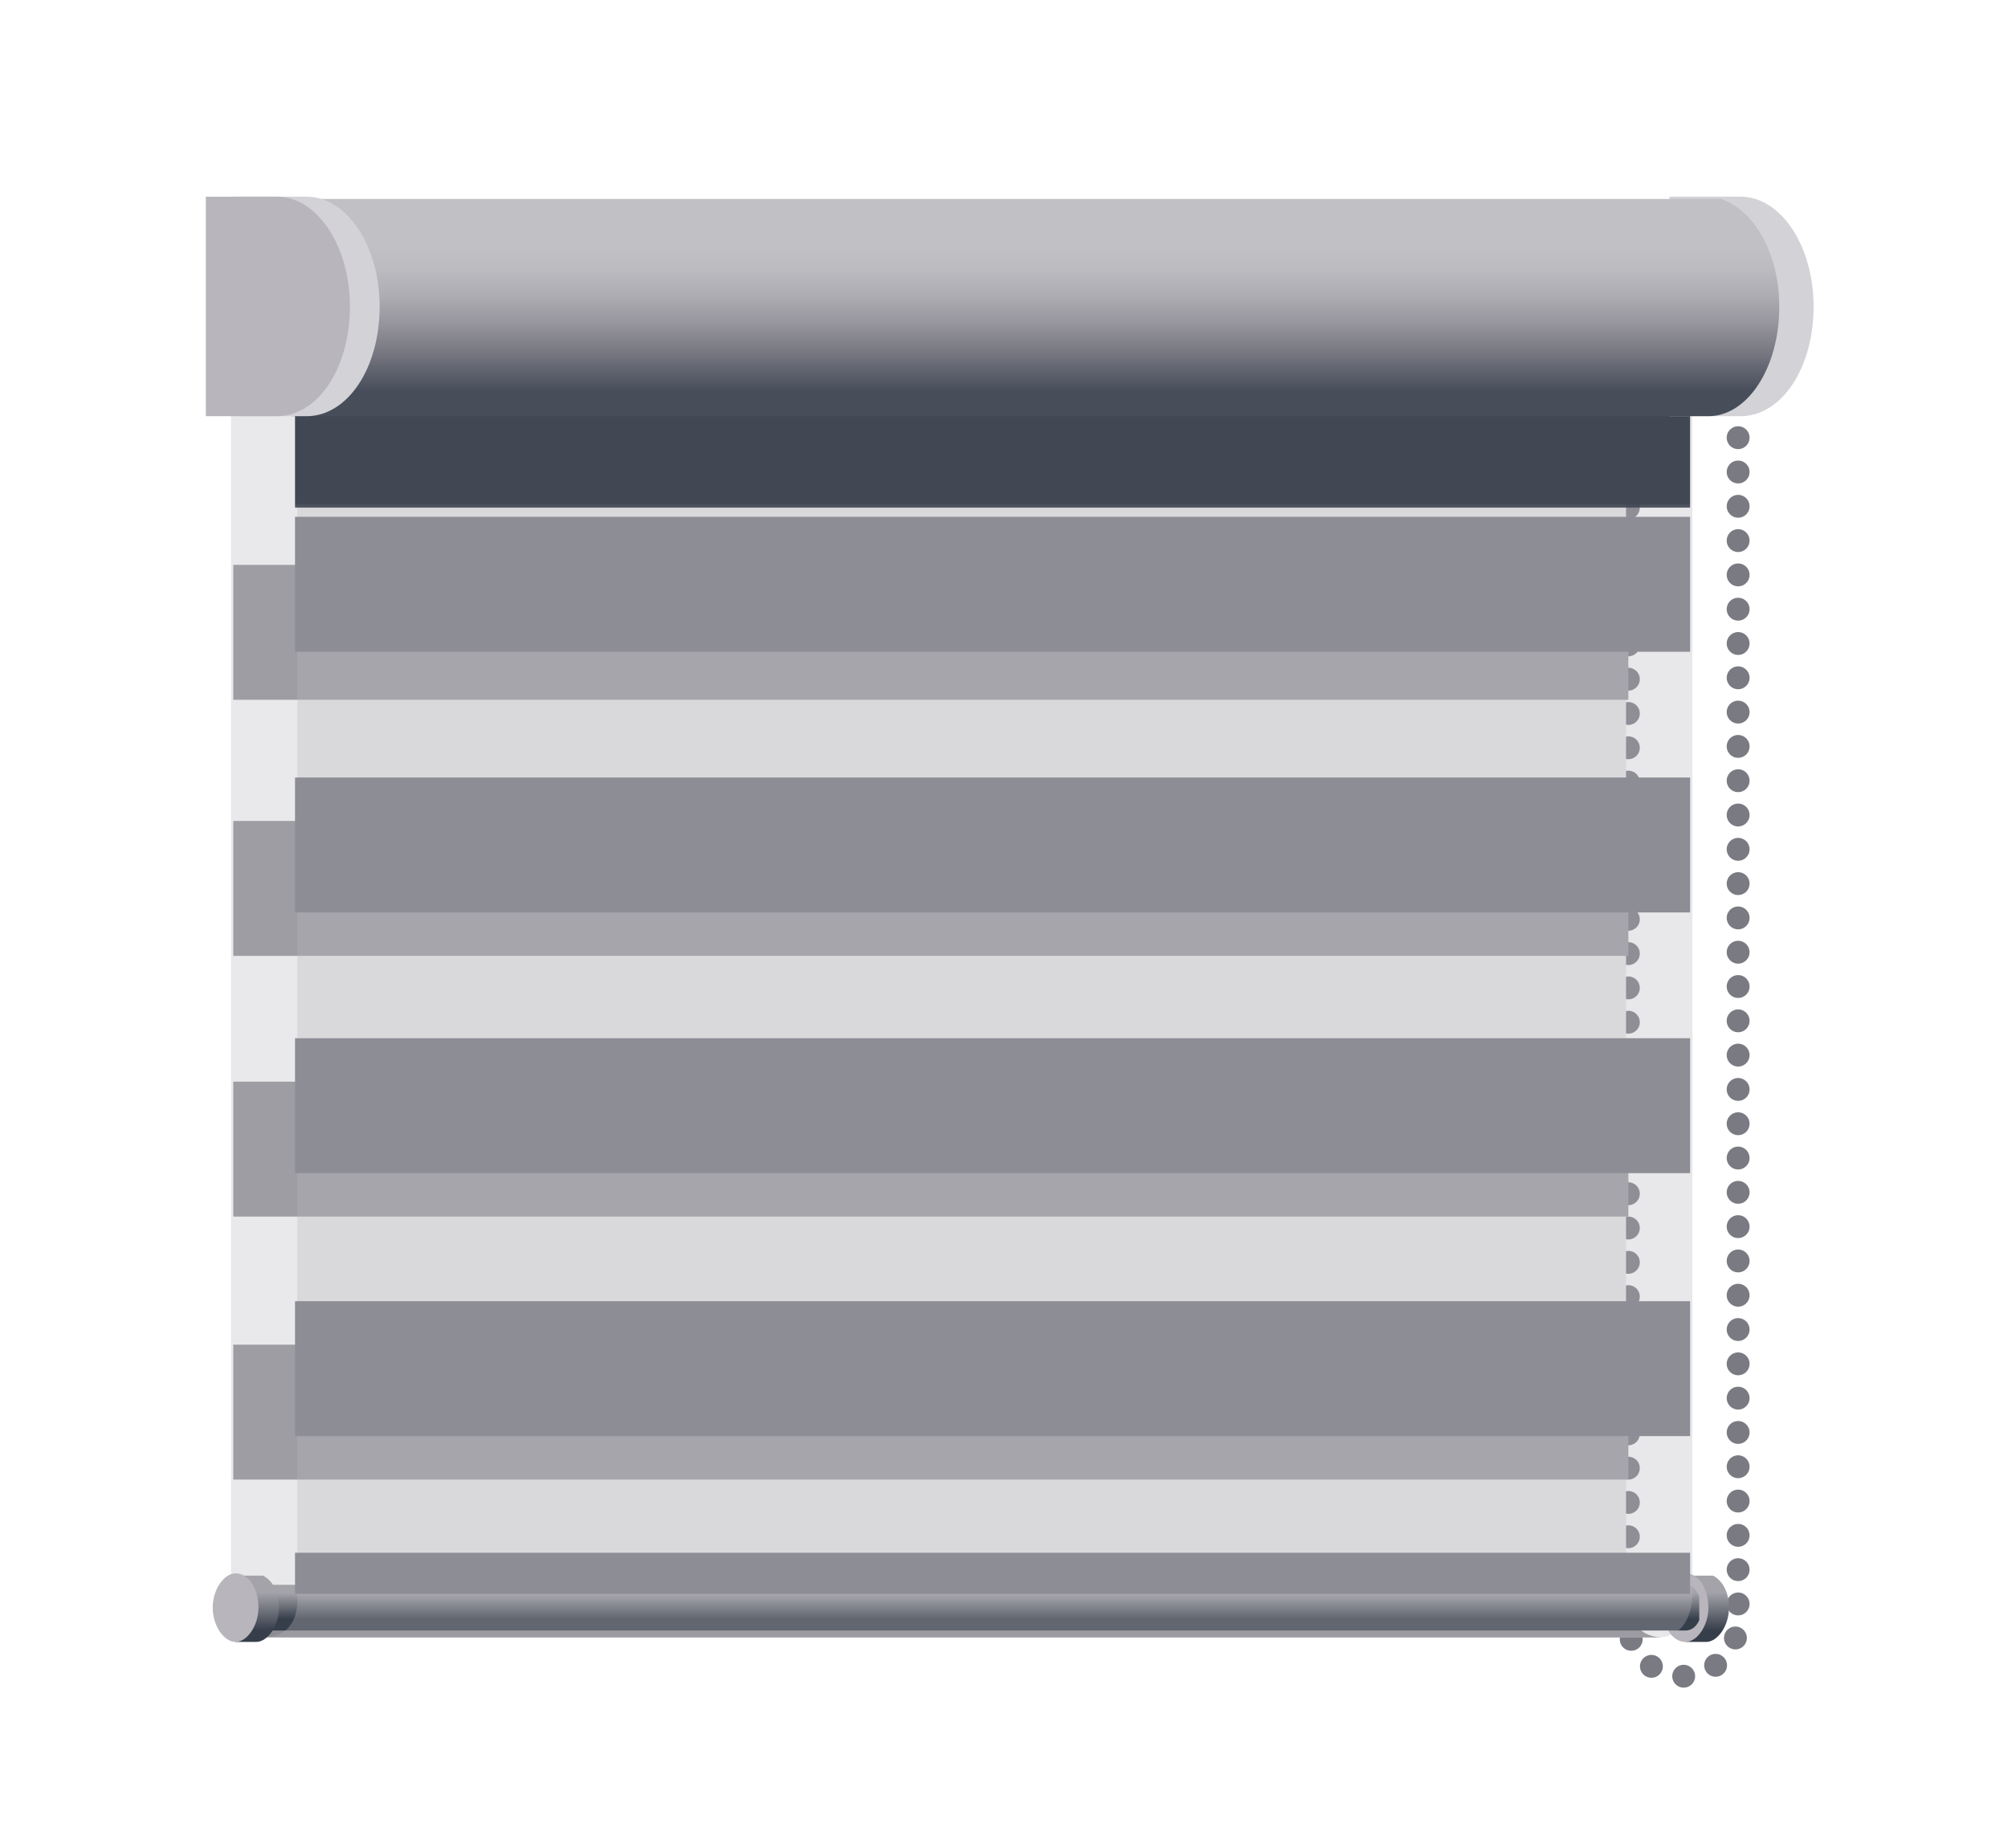
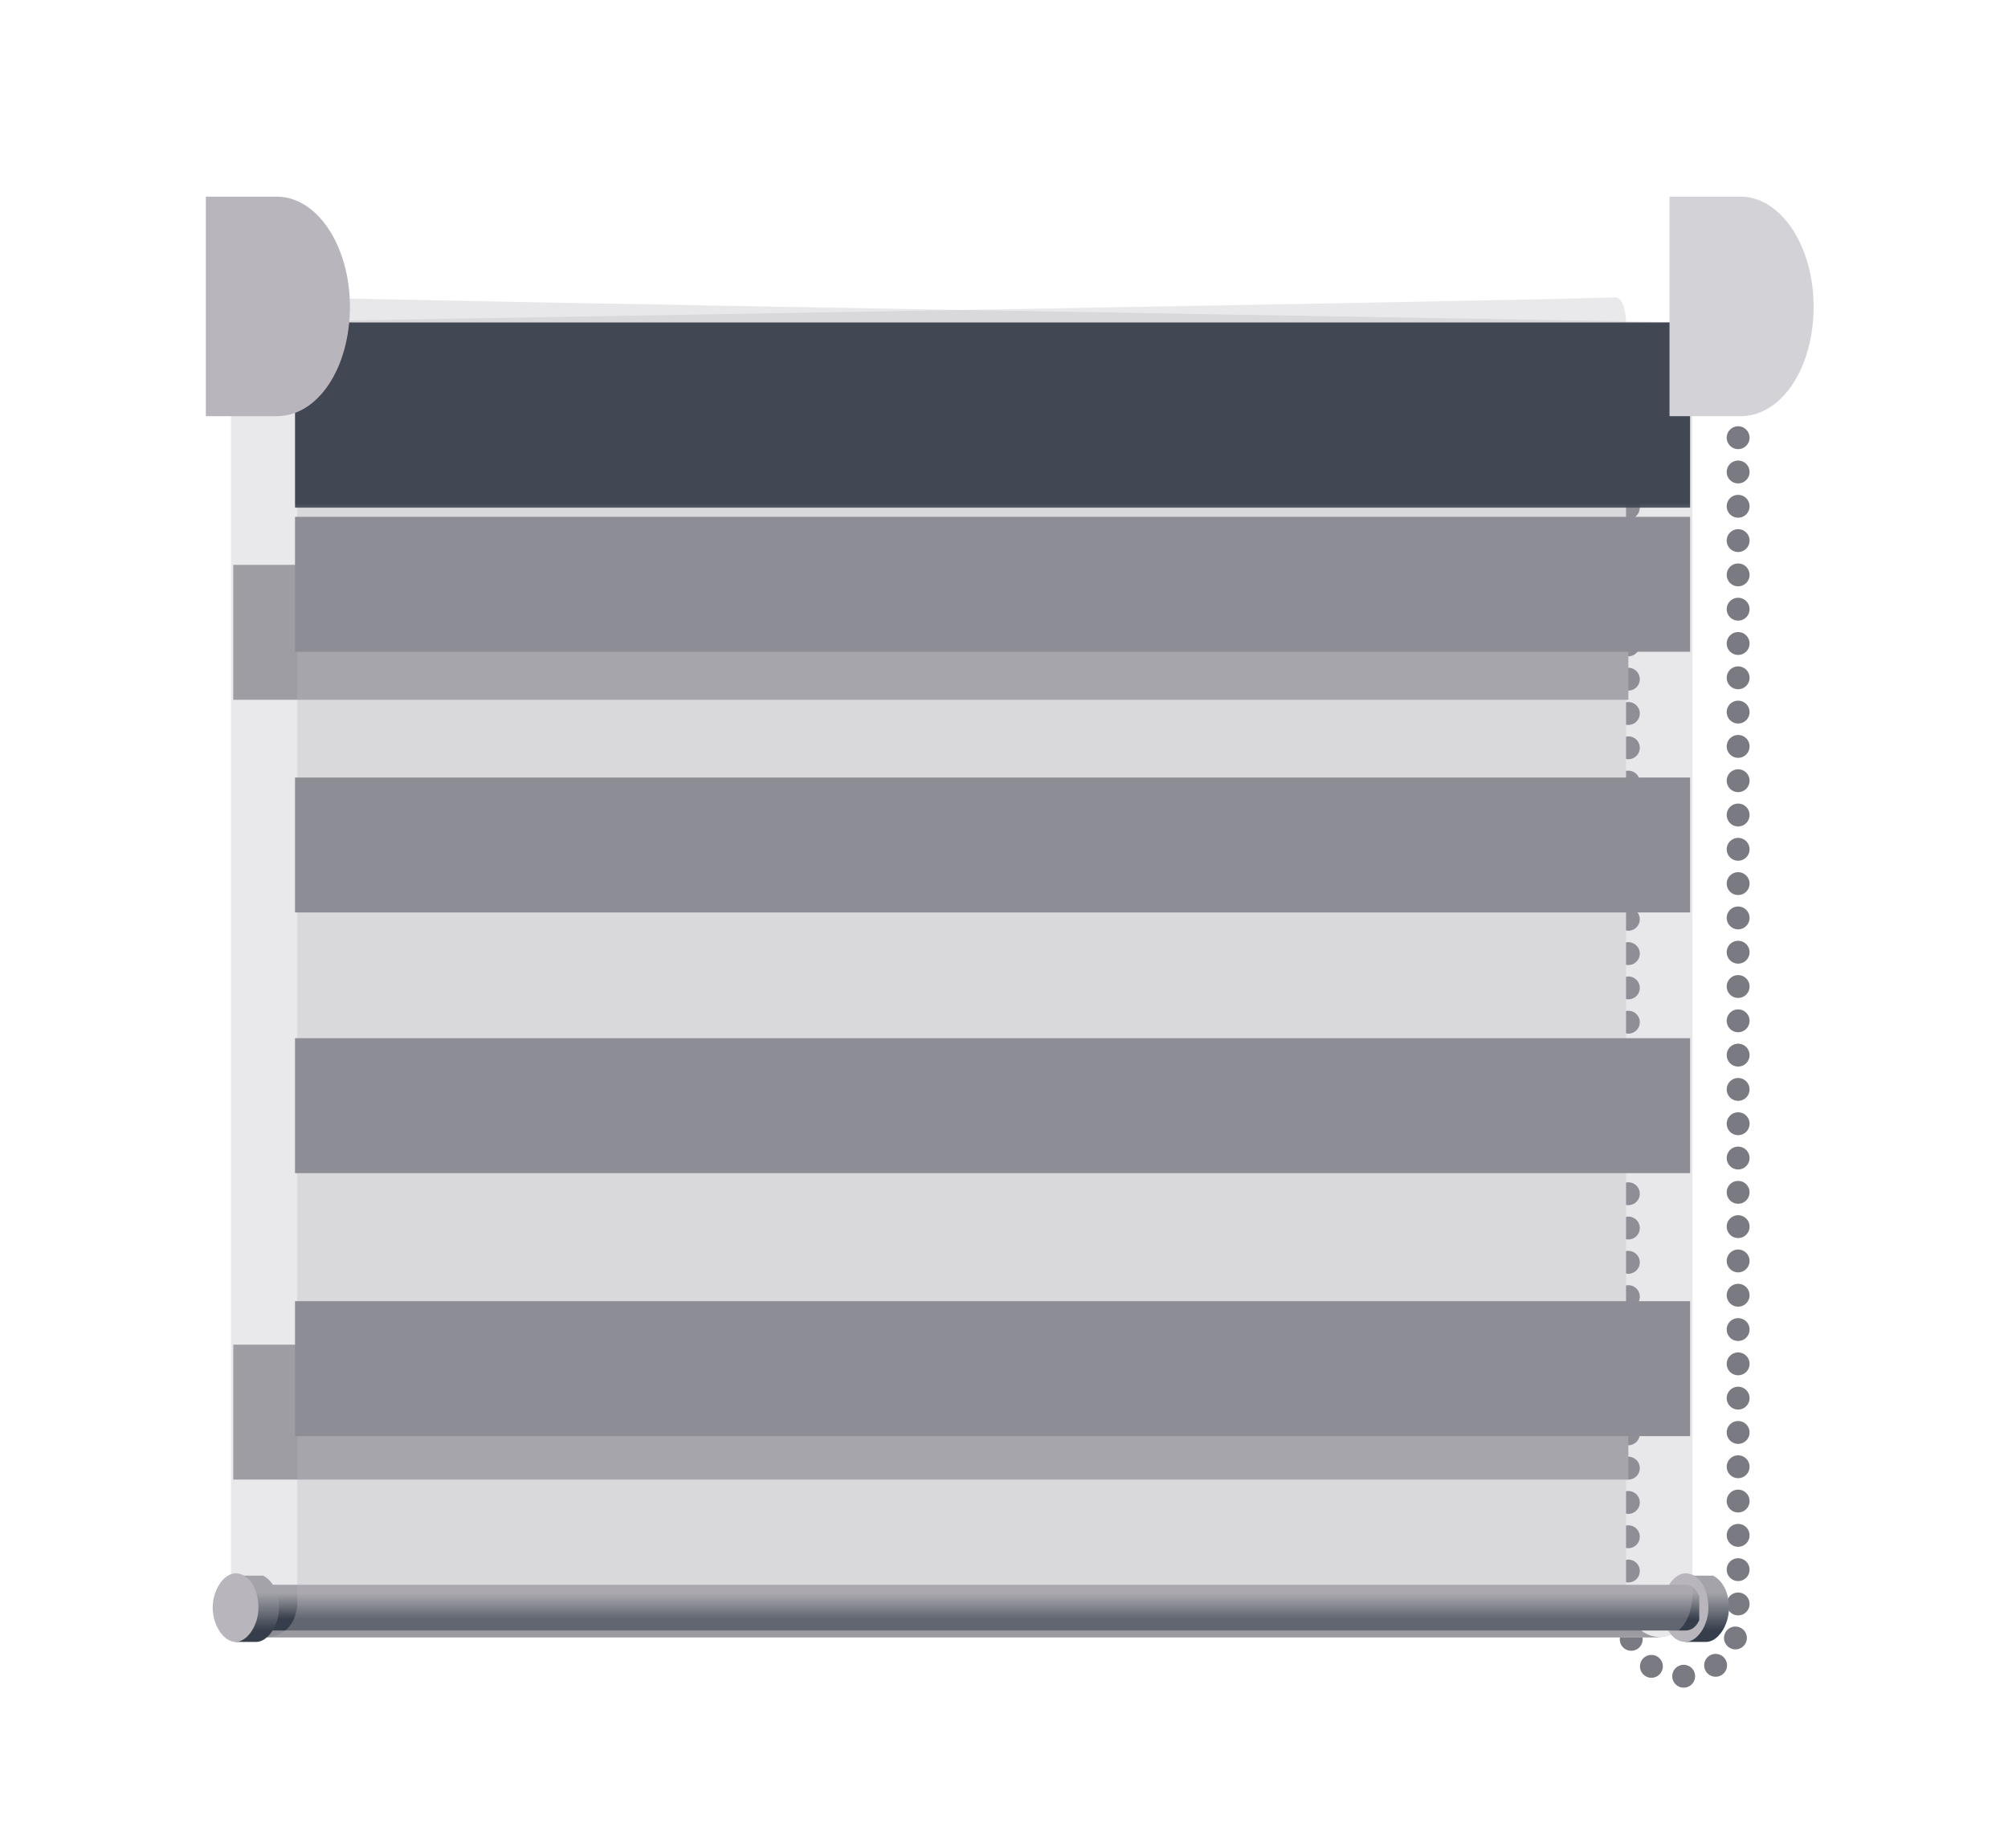
<svg xmlns="http://www.w3.org/2000/svg" xmlns:xlink="http://www.w3.org/1999/xlink" version="1.1" id="Lag_1" x="0px" y="0px" viewBox="0 0 87.8 80.8" style="enable-background:new 0 0 87.8 80.8;" xml:space="preserve">
  <style type="text/css">
	.st0{fill:none;stroke:#7A7A83;stroke-linecap:round;stroke-linejoin:round;stroke-dasharray:0,1.5;}
	.st1{fill:#E9E8EA;}
	.st2{clip-path:url(#SVGID_2_);fill:#8D8D95;}
	.st3{clip-path:url(#SVGID_2_);fill:#9E9DA4;}
	.st4{clip-path:url(#SVGID_4_);fill:url(#SVGID_5_);}
	.st5{fill:#B8B6BC;}
	.st6{clip-path:url(#SVGID_7_);fill:url(#SVGID_8_);}
	.st7{clip-path:url(#SVGID_10_);fill:url(#SVGID_11_);}
	.st8{opacity:0.33;}
	.st9{clip-path:url(#SVGID_13_);fill:#B8B6BC;}
	.st10{fill:#8D8D95;}
	.st11{filter:url(#Adobe_OpacityMaskFilter);}
	.st12{clip-path:url(#SVGID_15_);fill:url(#SVGID_17_);}
	.st13{clip-path:url(#SVGID_15_);mask:url(#SVGID_16_);}
	.st14{clip-path:url(#SVGID_19_);fill:#414854;}
	.st15{fill:#D3D2D6;}
	.st16{clip-path:url(#SVGID_21_);fill:url(#SVGID_22_);}
</style>
  <g>
    <path class="st0" d="M71.2,17.7v53.2c0,1.4,1.1,2.4,2.4,2.4s2.4-1.1,2.4-2.4V14.8" />
    <path class="st1" d="M11.6,71.6c-1.5,0-1.5-1.8-1.5-1.8V14.1c0,0,60.1-1,60.5-1.1c0.5,0,0.5,1.1,0.5,1.1v55.7c0,0-0.2,1.8,1.5,1.8   C72.6,71.6,12.6,71.6,11.6,71.6" />
  </g>
  <g>
    <defs>
      <path id="SVGID_1_" d="M70.7,13c-0.5,0-60.5,1.1-60.5,1.1v55.7c0,0-0.1,1.8,1.5,1.8c1,0,61,0,61,0c-1.6,0-1.5-1.8-1.5-1.8V14.1    C71.1,14.1,71.1,13,70.7,13C70.7,13,70.7,13,70.7,13" />
    </defs>
    <clipPath id="SVGID_2_">
      <use xlink:href="#SVGID_1_" style="overflow:visible;" />
    </clipPath>
    <rect x="7.6" y="70.2" class="st2" width="67.9" height="5.9" />
    <rect x="7.6" y="58.8" class="st3" width="67.9" height="5.9" />
-     <rect x="7.6" y="47.3" class="st3" width="67.9" height="5.9" />
-     <rect x="7.6" y="35.9" class="st3" width="67.9" height="5.9" />
    <rect x="7.6" y="24.7" class="st3" width="67.9" height="5.9" />
  </g>
  <g>
    <defs>
      <path id="SVGID_3_" d="M73.7,68.9v2.9h0.9v0c0.5,0,1-0.7,1-1.5c0-0.8-0.4-1.4-1-1.5v0H73.7z" />
    </defs>
    <clipPath id="SVGID_4_">
      <use xlink:href="#SVGID_3_" style="overflow:visible;" />
    </clipPath>
    <linearGradient id="SVGID_5_" gradientUnits="userSpaceOnUse" x1="-556.555" y1="450.42" x2="-555.621" y2="450.42" gradientTransform="matrix(0 -3.114 -3.114 0 1477.106 -1661.186)">
      <stop offset="0" style="stop-color:#353E4A" />
      <stop offset="0.215" style="stop-color:#353E4A" />
      <stop offset="0.788" style="stop-color:#A4A3A9" />
      <stop offset="1" style="stop-color:#A4A3A9" />
    </linearGradient>
    <rect x="73.7" y="68.9" class="st4" width="1.9" height="2.9" />
  </g>
  <g>
    <path class="st5" d="M73.7,71.8c0.5,0,1-0.7,1-1.5c0-0.8-0.4-1.5-1-1.5c-0.5,0-1,0.7-1,1.5C72.7,71.1,73.1,71.8,73.7,71.8" />
  </g>
  <g>
    <defs>
      <path id="SVGID_6_" d="M10.6,69.3v2h63.1v0c0.4,0,0.7-0.4,0.7-1c0-0.5-0.3-1-0.7-1v0H10.6z" />
    </defs>
    <clipPath id="SVGID_7_">
      <use xlink:href="#SVGID_6_" style="overflow:visible;" />
    </clipPath>
    <linearGradient id="SVGID_8_" gradientUnits="userSpaceOnUse" x1="-557.873" y1="428.512" x2="-556.939" y2="428.512" gradientTransform="matrix(0 -2.126 -2.126 0 953.526 -1114.805)">
      <stop offset="0" style="stop-color:#353E4A" />
      <stop offset="0.215" style="stop-color:#353E4A" />
      <stop offset="0.788" style="stop-color:#A4A3A9" />
      <stop offset="1" style="stop-color:#A4A3A9" />
    </linearGradient>
    <rect x="10.6" y="69.3" class="st6" width="63.7" height="2" />
  </g>
  <g>
    <defs>
      <path id="SVGID_9_" d="M10.3,68.9v2.9h0.9v0c0.5,0,1-0.7,1-1.5c0-0.8-0.4-1.4-1-1.5v0H10.3z" />
    </defs>
    <clipPath id="SVGID_10_">
      <use xlink:href="#SVGID_9_" style="overflow:visible;" />
    </clipPath>
    <linearGradient id="SVGID_11_" gradientUnits="userSpaceOnUse" x1="-556.555" y1="448.98" x2="-555.621" y2="448.98" gradientTransform="matrix(0 -3.114 -3.114 0 1409.259 -1661.186)">
      <stop offset="0" style="stop-color:#353E4A" />
      <stop offset="0.215" style="stop-color:#353E4A" />
      <stop offset="0.788" style="stop-color:#A4A3A9" />
      <stop offset="1" style="stop-color:#A4A3A9" />
    </linearGradient>
    <rect x="10.3" y="68.9" class="st7" width="1.9" height="2.9" />
  </g>
  <g>
    <path class="st5" d="M10.3,71.8c0.5,0,1-0.7,1-1.5c0-0.8-0.4-1.5-1-1.5c-0.5,0-1,0.7-1,1.5C9.3,71.1,9.8,71.8,10.3,71.8" />
    <g class="st8">
      <g>
        <defs>
          <rect id="SVGID_12_" x="3.1" y="6.5" width="79.3" height="66" />
        </defs>
        <clipPath id="SVGID_13_">
          <use xlink:href="#SVGID_12_" style="overflow:visible;" />
        </clipPath>
        <path class="st9" d="M72.5,71.6c1.5,0,1.5-1.8,1.5-1.8V14.1c0,0-60.1-1-60.5-1.1c-0.5,0-0.5,1.1-0.5,1.1v55.7     c0,0,0.2,1.8-1.5,1.8C11.5,71.6,71.4,71.6,72.5,71.6" />
      </g>
    </g>
  </g>
  <rect x="12.9" y="56.9" class="st10" width="61" height="5.9" />
  <rect x="12.9" y="45.4" class="st10" width="61" height="5.9" />
  <rect x="12.9" y="34" class="st10" width="61" height="5.9" />
  <rect x="12.9" y="22.6" class="st10" width="61" height="5.9" />
-   <rect x="12.9" y="67.9" class="st10" width="61" height="1.8" />
  <g>
    <g>
      <defs>
        <rect id="SVGID_14_" x="4.5" y="7.5" width="77.8" height="15.6" />
      </defs>
      <clipPath id="SVGID_15_">
        <use xlink:href="#SVGID_14_" style="overflow:visible;" />
      </clipPath>
      <defs>
        <filter id="Adobe_OpacityMaskFilter" filterUnits="userSpaceOnUse" x="4.5" y="7.5" width="77.8" height="15.6">
          <feFlood style="flood-color:white;flood-opacity:1" result="back" />
          <feBlend in="SourceGraphic" in2="back" mode="normal" />
        </filter>
      </defs>
      <mask maskUnits="userSpaceOnUse" x="4.5" y="7.5" width="77.8" height="15.6" id="SVGID_16_">
        <g class="st11">
          <linearGradient id="SVGID_17_" gradientUnits="userSpaceOnUse" x1="-551.269" y1="474.343" x2="-550.336" y2="474.343" gradientTransform="matrix(0 5.12 5.12 0 -2385.133 2838.173)">
            <stop offset="0" style="stop-color:#FFFFFF" />
            <stop offset="1" style="stop-color:#000000" />
          </linearGradient>
          <rect x="4.5" y="7.5" class="st12" width="77.8" height="15.6" />
        </g>
      </mask>
      <g class="st13">
        <g>
          <defs>
            <rect id="SVGID_18_" x="4.5" y="7.5" width="77.8" height="15.6" />
          </defs>
          <clipPath id="SVGID_19_">
            <use xlink:href="#SVGID_18_" style="overflow:visible;" />
          </clipPath>
          <rect x="12.9" y="14.1" class="st14" width="61" height="8.1" />
        </g>
      </g>
    </g>
  </g>
-   <path class="st15" d="M73,8.7v9.5h3.1c1.8,0,3.2-2.1,3.2-4.8c0-2.6-1.4-4.8-3.2-4.8H73z" />
+   <path class="st15" d="M73,8.7v9.5h3.1c1.8,0,3.2-2.1,3.2-4.8c0-2.6-1.4-4.8-3.2-4.8H73" />
  <g>
    <defs>
-       <path id="SVGID_20_" d="M13,8.7c-1.5,0-2.2,0.6-2.2,4.9s0.9,4.6,2.2,4.6h61.7v0c1.7,0,3.1-2.1,3.1-4.8c0-2.6-1.4-4.7-3.1-4.8v0H13    z" />
-     </defs>
+       </defs>
    <clipPath id="SVGID_21_">
      <use xlink:href="#SVGID_20_" style="overflow:visible;" />
    </clipPath>
    <linearGradient id="SVGID_22_" gradientUnits="userSpaceOnUse" x1="-554.979" y1="452.644" x2="-554.045" y2="452.644" gradientTransform="matrix(0 -10.195 -10.195 0 4658.999 -5639.73)">
      <stop offset="0" style="stop-color:#474E5A" />
      <stop offset="0.123" style="stop-color:#474E5A" />
      <stop offset="0.171" style="stop-color:#545965" />
      <stop offset="0.305" style="stop-color:#797983" />
      <stop offset="0.436" style="stop-color:#97969E" />
      <stop offset="0.563" style="stop-color:#AEADB3" />
      <stop offset="0.683" style="stop-color:#BCBBC0" />
      <stop offset="0.788" style="stop-color:#C1C0C5" />
      <stop offset="1" style="stop-color:#C1C0C5" />
    </linearGradient>
    <rect x="10.8" y="8.7" class="st16" width="67.1" height="9.5" />
  </g>
-   <path class="st15" d="M10.3,8.7v9.5h3.1c1.8,0,3.2-2.1,3.2-4.8c0-2.6-1.4-4.8-3.2-4.8H10.3z" />
  <path class="st5" d="M9,8.7v9.5h3.1c1.8,0,3.2-2.1,3.2-4.8c0-2.6-1.4-4.8-3.2-4.8H9z" />
</svg>